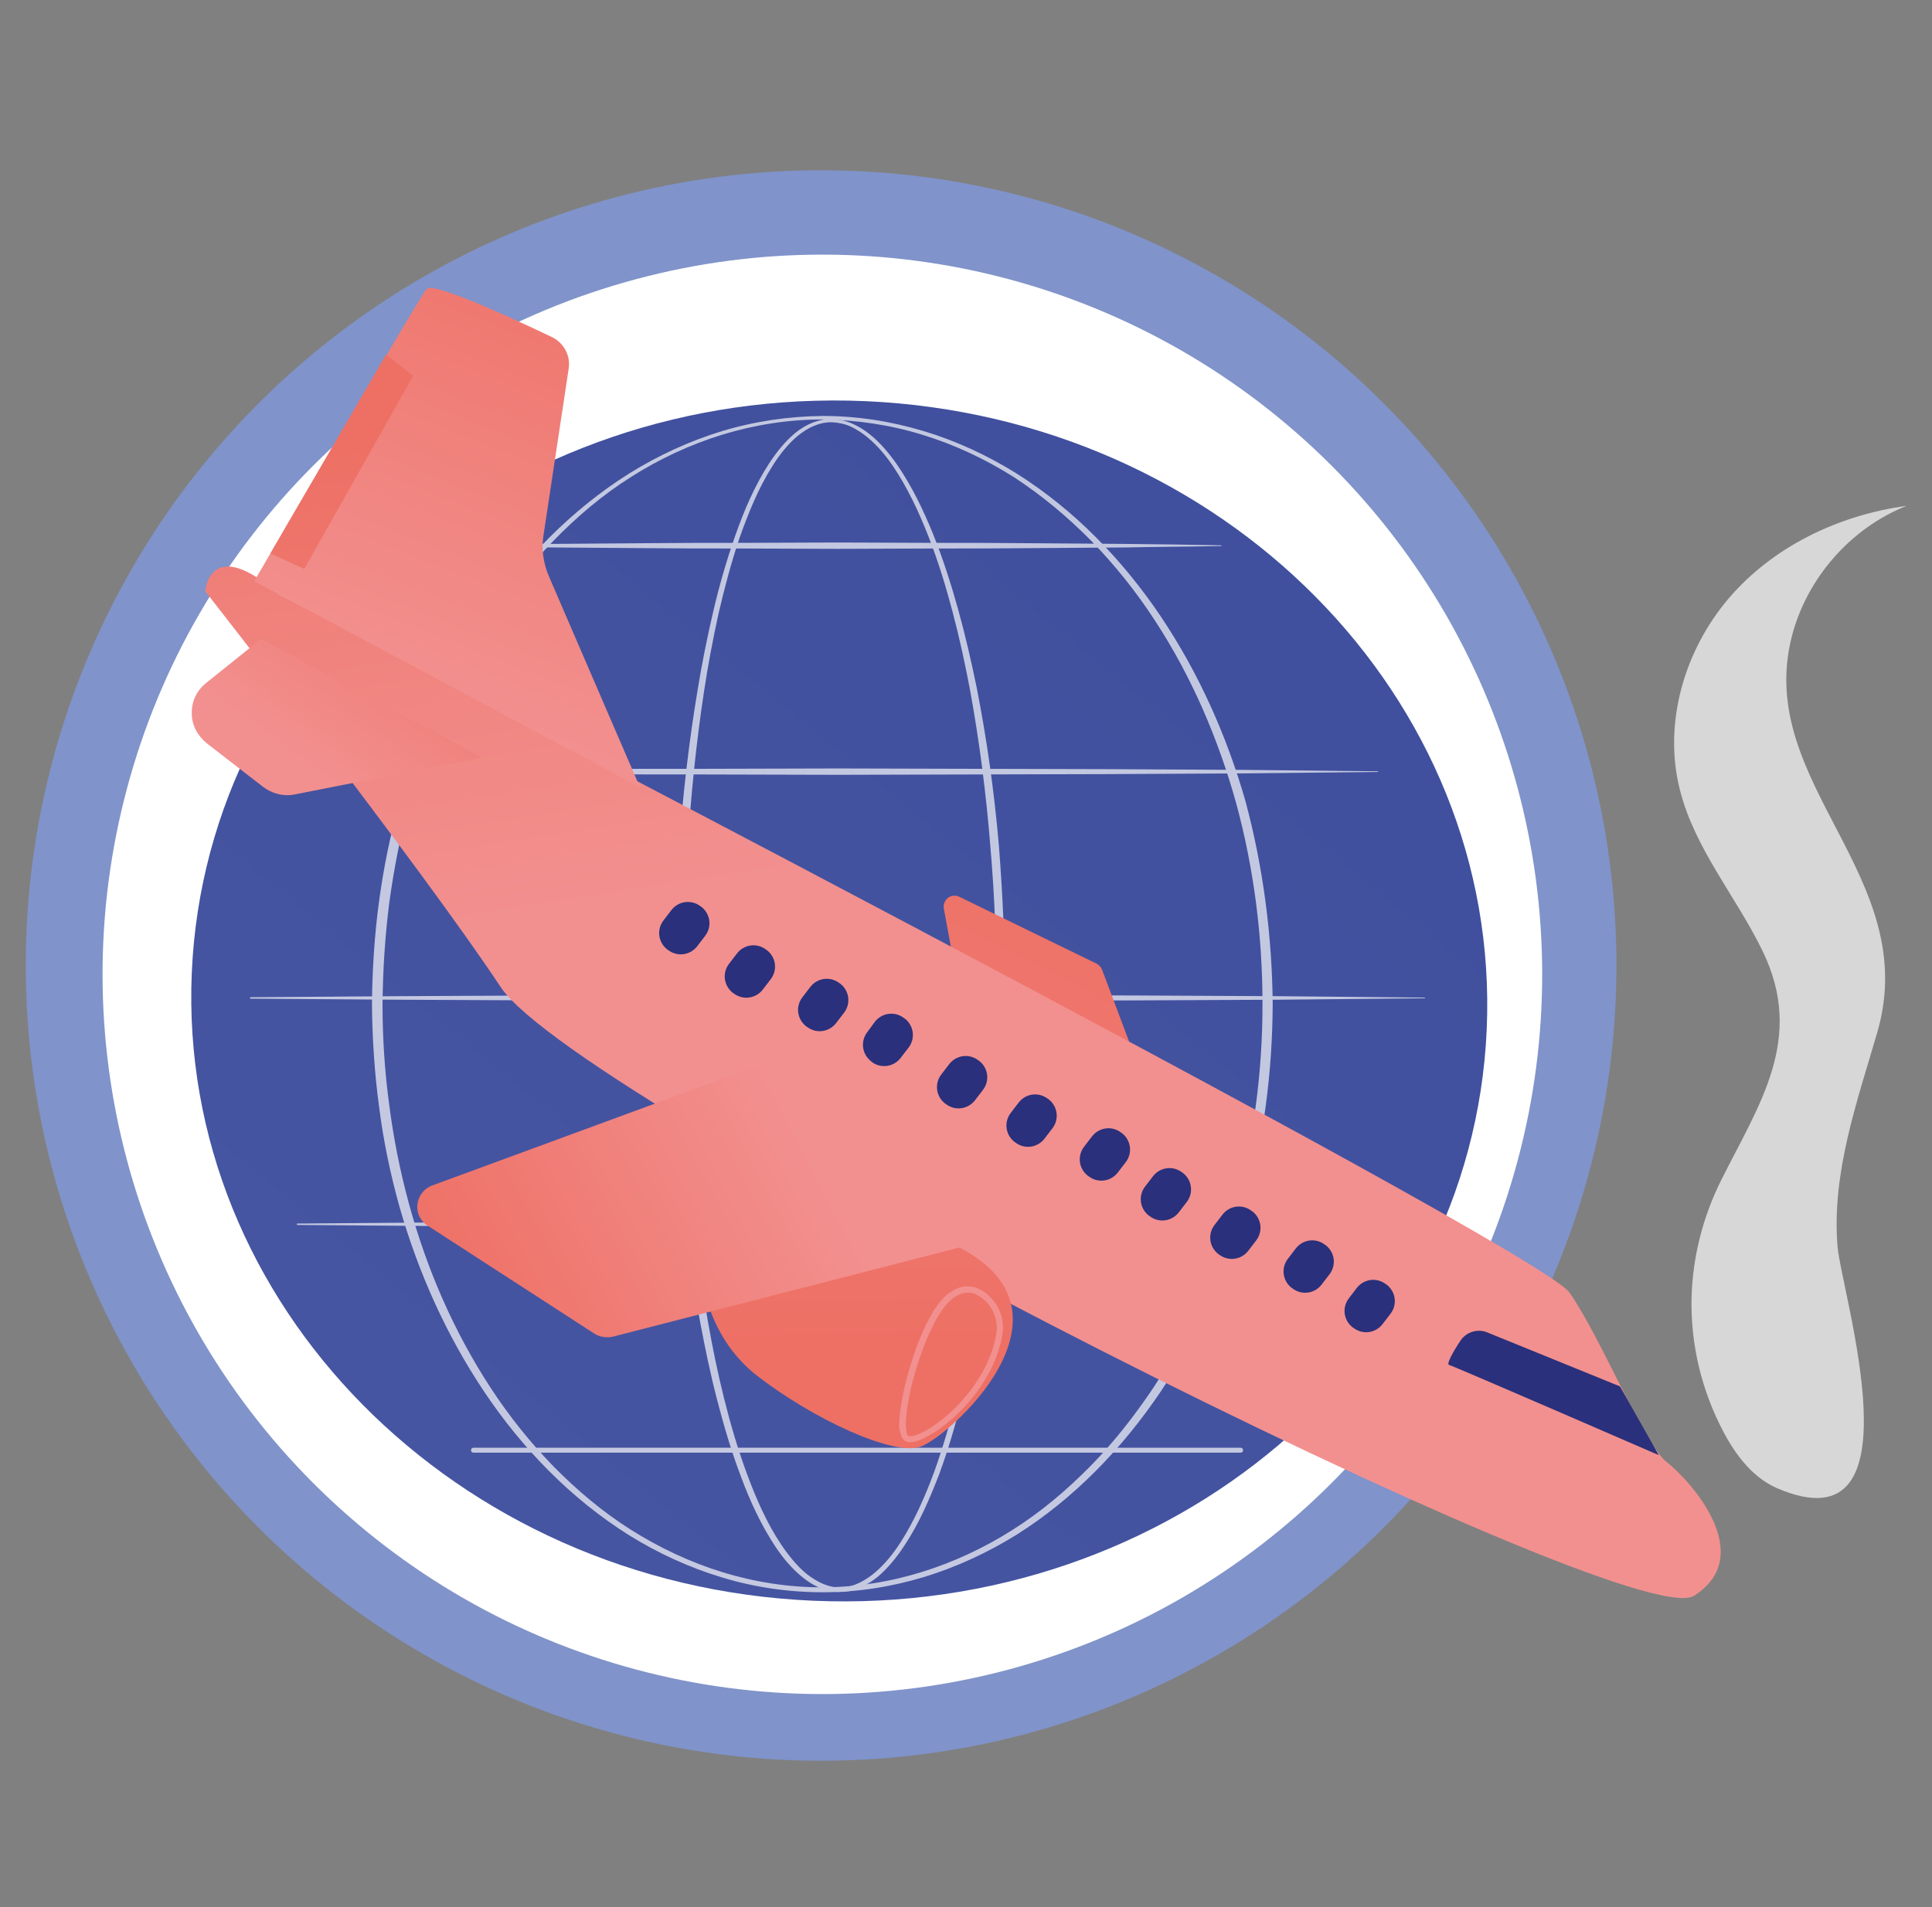
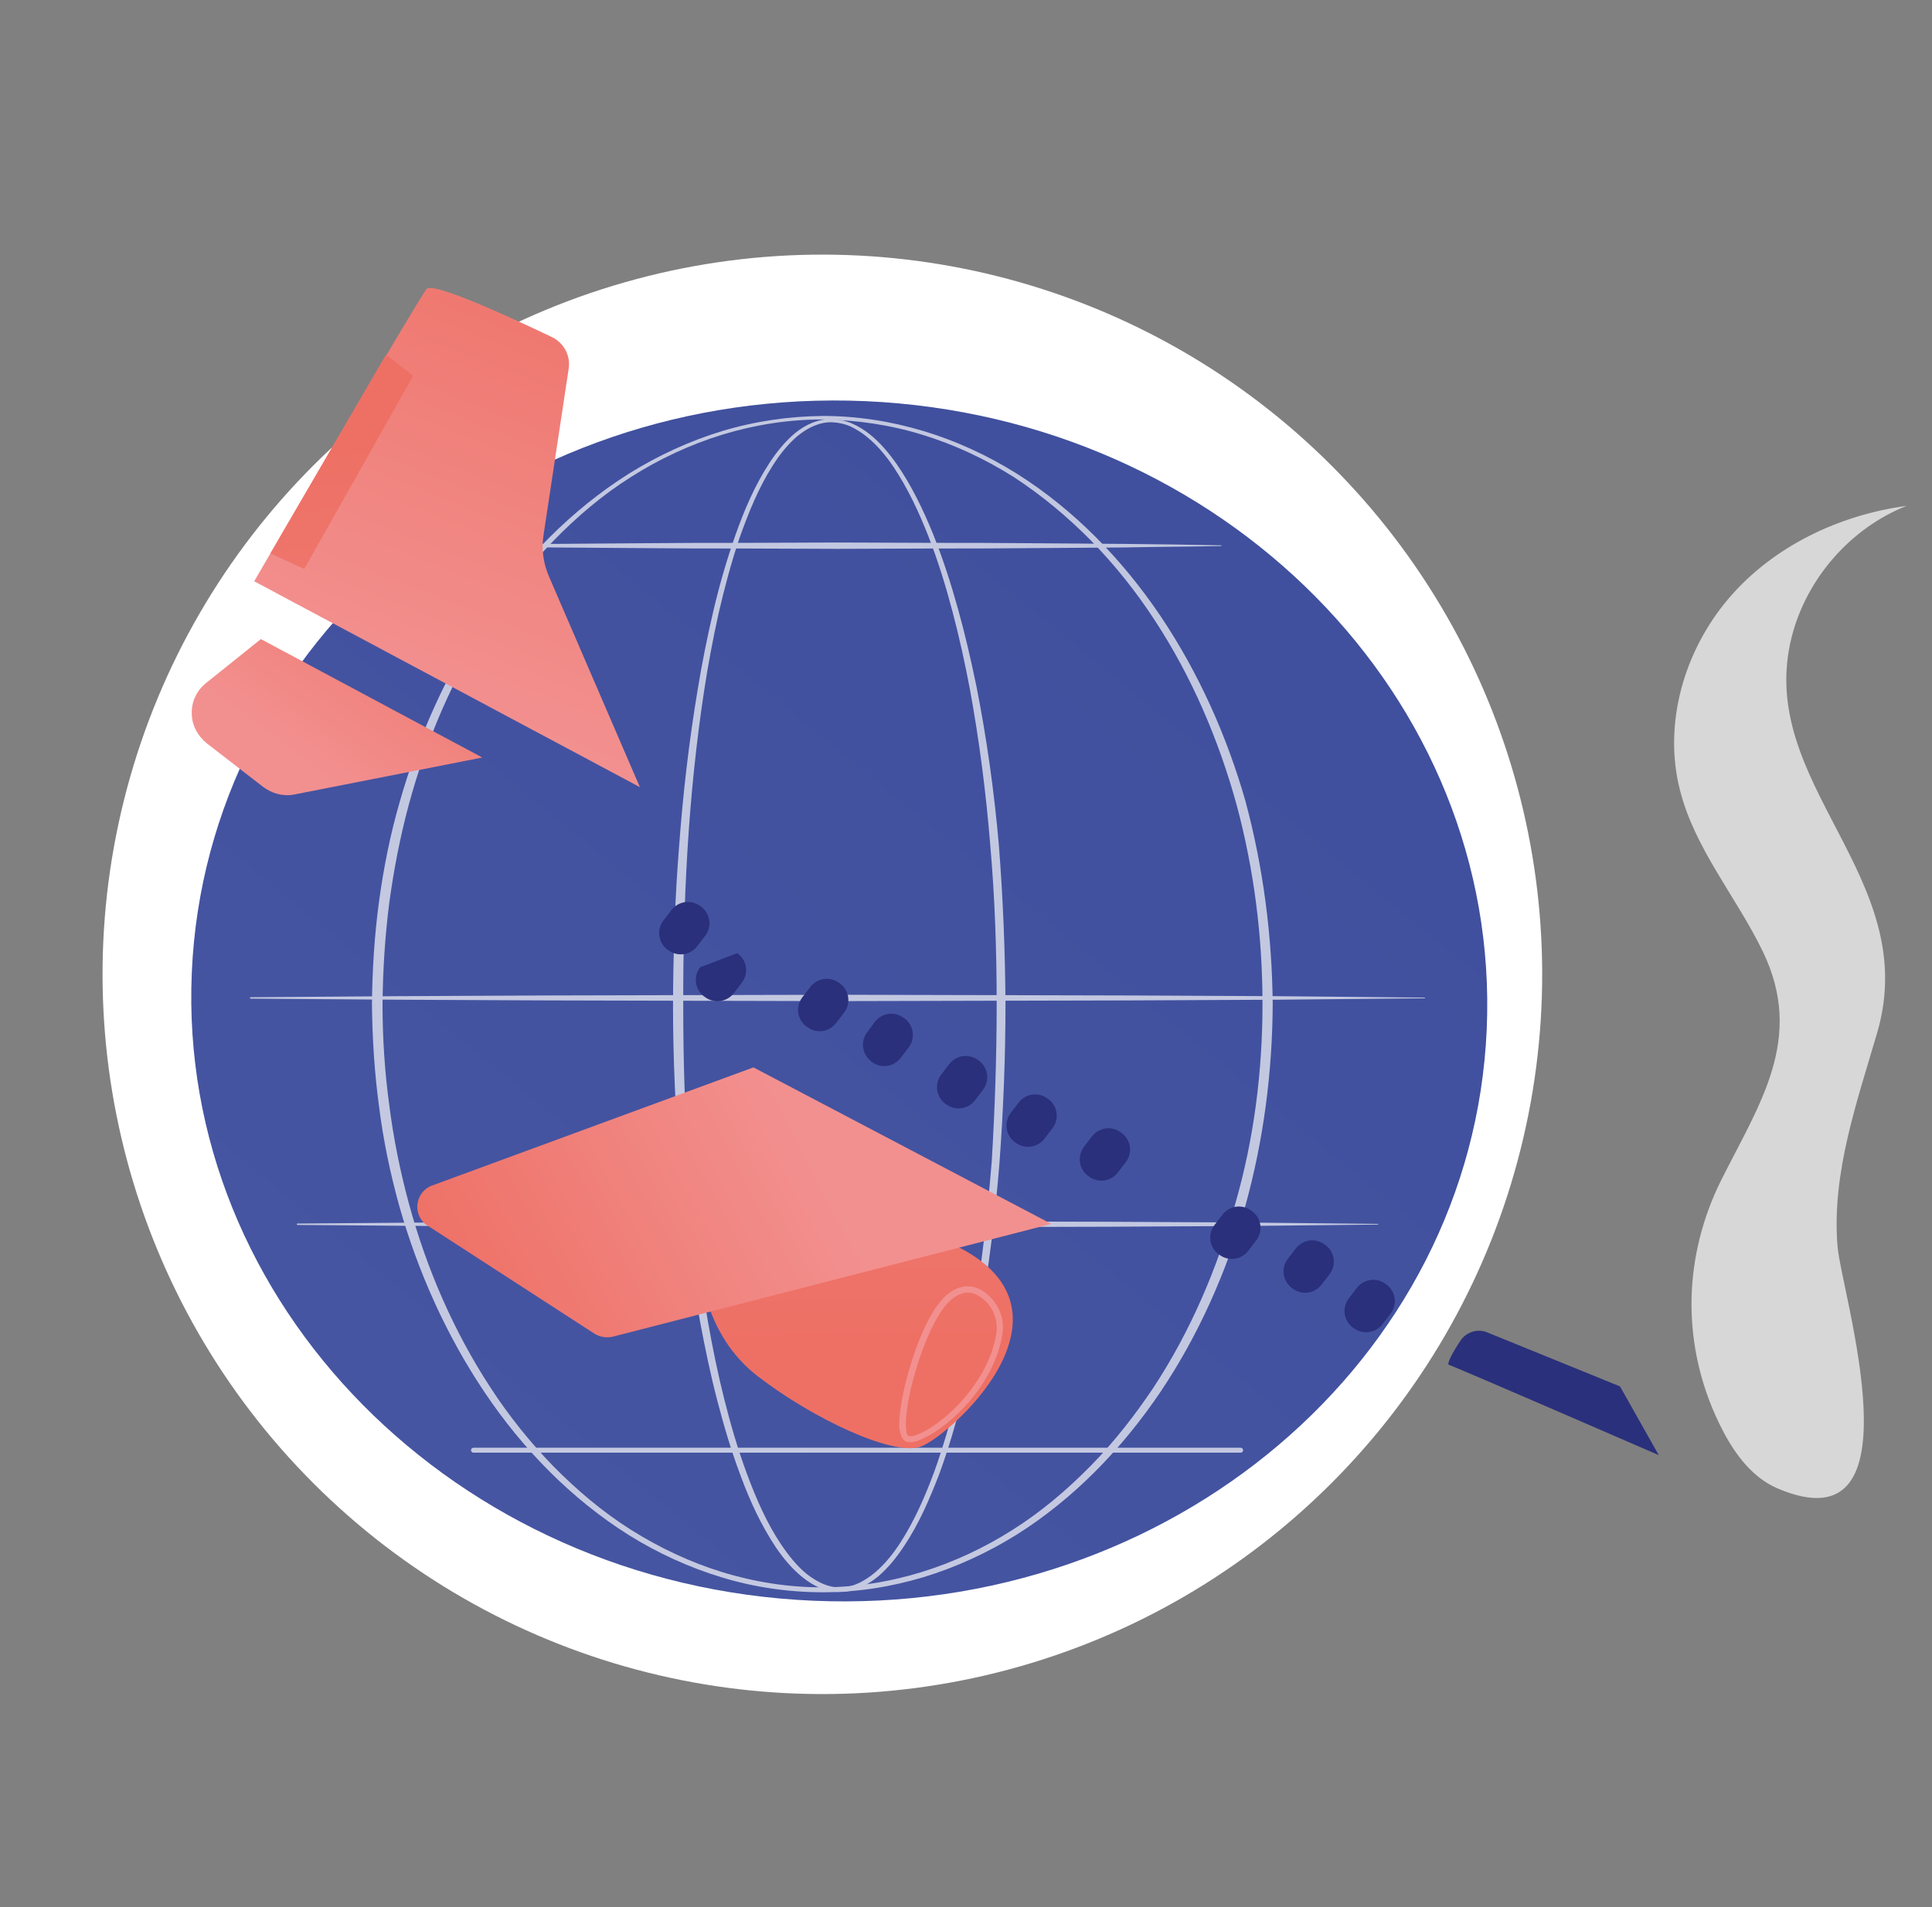
<svg xmlns="http://www.w3.org/2000/svg" version="1.1" id="Ebene_1" x="0px" y="0px" viewBox="0 0 548 541" style="enable-background:new 0 0 548 541;" xml:space="preserve">
  <rect x="0" y="0" width="548" height="541" fill="#808080" stroke="none" />
  <style type="text/css">
	.st0{fill:#8093CA;}
	.st1{fill:#FFFFFF;}
	.st2{fill:url(#SVGID_1_);}
	.st3{opacity:0.68;}
	.st4{fill:url(#SVGID_00000072978167279517590740000013631117462887799470_);}
	.st5{fill:url(#SVGID_00000109751729638032646820000012740335749034364847_);}
	.st6{fill:url(#SVGID_00000005971988506450836450000001100547100019984526_);}
	.st7{fill:url(#SVGID_00000125600242153638684720000007134138003001805490_);}
	.st8{fill:url(#SVGID_00000147211069713512512410000013894827408367376807_);}
	.st9{fill:url(#SVGID_00000105401585438322641220000001203578851896461456_);}
	.st10{fill:url(#SVGID_00000130644897919203260060000005392683345844321429_);}
	.st11{fill:url(#SVGID_00000024688141148021636040000006225836234655240382_);}
	.st12{fill:url(#SVGID_00000024721747676994382080000008955690927920715668_);}
	.st13{fill:url(#SVGID_00000145740826109611056700000004389388193855056297_);}
	.st14{fill:url(#SVGID_00000149373526441966459170000002880066416953857178_);}
	.st15{fill:url(#SVGID_00000030472131356397359120000004406008850276885430_);}
	.st16{fill:url(#SVGID_00000179642169475950757540000015942816452354153406_);}
	.st17{fill:url(#SVGID_00000093173673675281726050000008159806254755333280_);}
	.st18{fill:url(#SVGID_00000015324966881763717620000013971937934147600016_);}
	.st19{fill:url(#SVGID_00000067943453257244460990000009086463386643322793_);}
	.st20{fill:url(#SVGID_00000175316578924045102210000011886670044571943322_);}
	.st21{fill:url(#SVGID_00000171698973053264335760000016981254732431904690_);}
	.st22{fill:url(#SVGID_00000097459084836901940020000012809664289546087837_);}
	.st23{fill:url(#SVGID_00000181086890719737147170000013188326209621118881_);}
	.st24{opacity:0.68;fill:#FFFFFF;}
</style>
  <g>
    <g>
-       <circle class="st0" cx="232.9" cy="273.9" r="225.6" />
      <ellipse transform="matrix(0.707 -0.707 0.707 0.707 -127.097 245.934)" class="st1" cx="233.3" cy="276.4" rx="204.2" ry="204.2" />
    </g>
    <g>
      <linearGradient id="SVGID_1_" gradientUnits="userSpaceOnUse" x1="335.259" y1="165.227" x2="43.972" y2="521.04">
        <stop offset="0" style="stop-color:#40509E" />
        <stop offset="1" style="stop-color:#4857A3" />
      </linearGradient>
      <path class="st2" d="M421.7,292c-4.1,94-89.7,166.5-191.1,162.1S50.3,369.8,54.4,275.9c4.1-94,89.7-166.5,191.1-162.1    C347,118.3,425.8,198,421.7,292z" />
      <g class="st3">
        <path class="st1" d="M285.2,284.8c0,15-0.6,30.1-1.7,45c-1.2,15-3,29.9-5.7,44.7c-1.3,7.4-2.9,14.8-4.8,22.1     c-1.9,7.3-4,14.5-6.6,21.6c-2.7,7-5.7,14-9.9,20.3c-2.1,3.2-4.5,6.2-7.4,8.7c-1.5,1.2-3.1,2.3-4.9,3.1c-1.8,0.8-3.7,1.3-5.7,1.3     c-2,0.1-3.9-0.3-5.8-1.1c-1.8-0.7-3.5-1.8-5-3c-3-2.4-5.5-5.4-7.6-8.5c-4.2-6.3-7.4-13.2-10-20.3c-2.7-7.1-4.8-14.3-6.7-21.6     c-1.9-7.3-3.4-14.6-4.8-22c-2.7-14.8-4.6-29.7-5.8-44.7c-1.2-15-1.9-30-1.9-45c0-7.5,0.2-15,0.4-22.5c0.3-7.5,0.7-15,1.3-22.5     c1.1-15,2.8-29.9,5.3-44.8c1.2-7.4,2.7-14.8,4.4-22.1c1.7-7.3,3.8-14.6,6.3-21.7c2.5-7.1,5.5-14.1,9.6-20.4     c2.1-3.2,4.5-6.2,7.4-8.6c1.5-1.2,3.1-2.2,4.9-2.9c1.8-0.7,3.7-1.1,5.7-1c1.9,0.1,3.8,0.5,5.6,1.3c1.8,0.8,3.4,1.8,4.9,3     c3,2.4,5.4,5.3,7.6,8.4c4.3,6.2,7.6,13.1,10.4,20c2.8,7,5.1,14.2,7.1,21.4c2,7.2,3.7,14.6,5.2,21.9c2.9,14.7,5,29.7,6.3,44.6     C284.5,254.7,285.1,269.7,285.2,284.8z M282.7,284.8c0-15-0.5-29.9-1.8-44.8c-1.2-14.9-3.1-29.8-5.8-44.5     c-1.4-7.4-3-14.7-4.9-21.9c-1.9-7.2-4.1-14.4-6.8-21.3c-2.7-6.9-5.9-13.8-10-19.9c-2.1-3.1-4.5-6-7.3-8.3c-1.4-1.2-3-2.2-4.6-3     c-1.7-0.8-3.5-1.2-5.3-1.3c-1.8-0.1-3.6,0.3-5.3,1c-1.7,0.7-3.2,1.7-4.7,2.9c-2.8,2.4-5.1,5.3-7.1,8.5c-4,6.3-6.8,13.3-9.3,20.3     c-2.4,7.1-4.3,14.3-6,21.6c-1.6,7.3-3,14.7-4.1,22c-4.5,29.6-6,59.6-5.9,89.5c0,15,0.4,29.9,1.6,44.8c1.1,14.9,2.8,29.8,5.4,44.5     c1.3,7.4,2.8,14.7,4.6,21.9c1.8,7.2,3.9,14.4,6.5,21.4c2.6,7,5.6,13.9,9.7,20c2.1,3.1,4.4,6,7.2,8.3c1.4,1.1,3,2.1,4.6,2.8     c1.7,0.7,3.4,1.1,5.2,1c1.8,0,3.5-0.5,5.2-1.3c1.6-0.8,3.1-1.8,4.5-3c2.8-2.4,5.1-5.3,7.1-8.4c4-6.2,7-13.1,9.6-20.1     c2.5-7,4.6-14.2,6.4-21.5c1.8-7.3,3.3-14.6,4.5-22c2.5-14.7,4.2-29.6,5.4-44.5C282.2,314.7,282.7,299.7,282.7,284.8z" />
        <path class="st1" d="M361,284.8c-0.1,19.4-2.6,38.7-7.8,57.4c-5.3,18.6-13.2,36.5-24,52.6c-10.8,16-24.5,30.3-40.9,40.6     c-8.2,5.1-17.1,9.2-26.3,12c-9.3,2.8-18.9,4.3-28.6,4.3c-9.7,0-19.4-1.4-28.6-4.2c-9.3-2.8-18.2-6.9-26.4-12     c-16.4-10.3-30.2-24.5-41-40.6c-10.8-16.1-18.8-34-24.1-52.6c-2.6-9.3-4.6-18.9-5.8-28.5c-1.3-9.6-1.9-19.3-2-29     c0.1-9.7,0.7-19.4,2-29c1.3-9.6,3.2-19.1,5.9-28.4c5.3-18.6,13.3-36.5,24.1-52.6c10.8-16,24.6-30.2,41-40.5     c8.2-5.1,17.1-9.2,26.3-12c9.3-2.8,18.9-4.2,28.6-4.3c9.7,0,19.3,1.5,28.6,4.3c9.3,2.8,18.1,6.9,26.3,12     c16.4,10.3,30.1,24.5,40.9,40.5c10.8,16.1,18.8,34,24.1,52.6C358.3,246,360.8,265.4,361,284.8z M358.1,284.8     c0-19.1-2.4-38.2-7.4-56.7c-5.1-18.4-12.7-36.2-23.2-52.2c-5.2-8-11.2-15.5-17.9-22.4c-6.7-6.8-14.1-13-22.1-18.2     c-8.1-5.1-16.8-9.2-26-12c-9.1-2.8-18.7-4.2-28.3-4.3c-9.6,0-19.1,1.5-28.3,4.3c-9.1,2.8-17.9,6.9-25.9,12     c-8.1,5.1-15.4,11.3-22.1,18.2c-6.7,6.9-12.6,14.4-17.8,22.4c-10.5,16-18.1,33.8-23.1,52.2c-2.5,9.2-4.3,18.6-5.6,28.1     c-1.2,9.5-1.8,19-1.9,28.6c0,9.5,0.6,19.1,1.9,28.6c1.2,9.5,3.1,18.9,5.6,28.1c5,18.4,12.7,36.2,23.1,52.1     c5.2,8,11.2,15.5,17.8,22.3c6.7,6.8,14,13,22.1,18.1c8.1,5.1,16.8,9.2,25.9,12c9.1,2.8,18.7,4.3,28.2,4.3     c9.6,0,19.1-1.5,28.2-4.3c9.1-2.8,17.9-6.9,25.9-12c8.1-5.1,15.4-11.3,22.1-18.1c6.7-6.8,12.6-14.4,17.9-22.3     c10.5-16,18.1-33.8,23.2-52.2C355.7,323,358.1,303.9,358.1,284.8z" />
-         <path class="st1" d="M84.4,218.7l38.3-0.3l38.3-0.2c12.8-0.1,25.5-0.1,38.3-0.1l38.3-0.1l76.6,0.2l38.3,0.2l38.3,0.4     c0.1,0,0.1,0.1,0.1,0.1c0,0.1-0.1,0.1-0.1,0.1l-38.3,0.4l-38.3,0.2l-76.6,0.2l-38.3-0.1c-12.8,0-25.5,0-38.3-0.1l-38.3-0.2     l-38.3-0.3c-0.1,0-0.2-0.1-0.2-0.2C84.2,218.8,84.3,218.7,84.4,218.7z" />
        <path class="st1" d="M128.8,154.6c9.1-0.2,18.1-0.2,27.2-0.3l27.2-0.2c9.1-0.1,18.1-0.1,27.2-0.1l27.2-0.1l27.2,0.1     c9.1,0,18.1,0,27.2,0.1l27.2,0.2c9.1,0.1,18.1,0.2,27.2,0.4c0.1,0,0.1,0.1,0.1,0.1c0,0.1-0.1,0.1-0.1,0.1     c-9.1,0.2-18.1,0.2-27.2,0.4l-27.2,0.2c-9.1,0.1-18.1,0.1-27.2,0.1l-27.2,0.1l-27.2-0.1c-9.1,0-18.1,0-27.2-0.1l-27.2-0.2     c-9.1-0.1-18.1-0.2-27.2-0.3c-0.1,0-0.2-0.1-0.2-0.2C128.6,154.6,128.7,154.6,128.8,154.6z" />
        <path class="st1" d="M71.1,282.9l41.6-0.3l41.6-0.2l83.3-0.2l83.3,0.2l41.6,0.2l41.6,0.4c0.1,0,0.1,0.1,0.1,0.1     c0,0.1-0.1,0.1-0.1,0.1l-41.6,0.4l-41.6,0.2l-83.3,0.2l-83.3-0.2l-41.6-0.2l-41.6-0.3c-0.1,0-0.2-0.1-0.2-0.2     C70.9,283,70.9,282.9,71.1,282.9z" />
        <path class="st1" d="M84.4,347.1l38.3-0.3l38.3-0.2c12.8-0.1,25.5-0.1,38.3-0.1l38.3-0.1l76.6,0.2l38.3,0.2l38.3,0.4     c0.1,0,0.1,0.1,0.1,0.1c0,0.1-0.1,0.1-0.1,0.1l-38.3,0.4l-38.3,0.2l-76.6,0.2l-38.3-0.1c-12.8,0-25.5,0-38.3-0.1l-38.3-0.2     l-38.3-0.3c-0.1,0-0.2-0.1-0.2-0.2C84.2,347.1,84.3,347.1,84.4,347.1z" />
        <path class="st1" d="M351.9,412.1H134.3c-0.4,0-0.7-0.3-0.7-0.7c0-0.4,0.3-0.7,0.7-0.7h217.6c0.4,0,0.7,0.3,0.7,0.7     C352.6,411.8,352.3,412.1,351.9,412.1z" />
      </g>
    </g>
    <g>
      <linearGradient id="SVGID_00000034064256111930281420000013782121047643502723_" gradientUnits="userSpaceOnUse" x1="309.305" y1="259.384" x2="237.045" y2="401.324">
        <stop offset="0" style="stop-color:#EE7065" />
        <stop offset="1" style="stop-color:#F2908F" />
      </linearGradient>
-       <path style="fill:url(#SVGID_00000034064256111930281420000013782121047643502723_);" d="M326.1,311l-13.5-35.9    c-0.3-0.7-0.8-1.3-1.5-1.7l-39-19c-1-0.5-2.3-0.4-3.2,0.3c-0.9,0.7-1.4,1.9-1.2,3l6.2,33.6L326.1,311z" />
      <linearGradient id="SVGID_00000142872150626623178680000009306571428980683152_" gradientUnits="userSpaceOnUse" x1="232.387" y1="45.778" x2="263.355" y2="241.913">
        <stop offset="0" style="stop-color:#EE7065" />
        <stop offset="1" style="stop-color:#F2908F" />
      </linearGradient>
-       <path style="fill:url(#SVGID_00000142872150626623178680000009306571428980683152_);" d="M79.1,168.6c0,0,356.8,184.8,366.1,198.1    c9.2,13.3,21.1,43.1,27.6,48.1c6.4,5,25.9,26.3,7.7,37.9c-18.2,11.6-316.2-139-338.5-172.7c-22.3-33.7-83.8-112.3-83.8-112.3    S59.5,151.4,79.1,168.6z" />
      <linearGradient id="SVGID_00000061471001362835099280000013157542190844511138_" gradientUnits="userSpaceOnUse" x1="179.362" y1="60.225" x2="125.166" y2="198.293">
        <stop offset="0" style="stop-color:#EE7065" />
        <stop offset="1" style="stop-color:#F2908F" />
      </linearGradient>
      <path style="fill:url(#SVGID_00000061471001362835099280000013157542190844511138_);" d="M181.5,223.3l-25.8-59.8    c-1.6-3.7-2.2-7.9-1.5-11.9l7.1-47c0.6-3.7-1.4-7.4-4.8-9C145.6,90.4,122.8,79.8,121,82c-2.4,2.8-48.9,82.9-48.9,82.9L181.5,223.3    z" />
      <linearGradient id="SVGID_00000161617815753942212560000003050468309031142075_" gradientUnits="userSpaceOnUse" x1="131.509" y1="158.12" x2="87.637" y2="217.476">
        <stop offset="0" style="stop-color:#EE7065" />
        <stop offset="1" style="stop-color:#F2908F" />
      </linearGradient>
      <path style="fill:url(#SVGID_00000161617815753942212560000003050468309031142075_);" d="M74,181.3l-15.6,12.5    c-2.6,2.1-4.1,5.2-4,8.6c0,3.4,1.7,6.4,4.3,8.5l15.9,12.3c2.5,1.9,5.7,2.8,8.8,2.2l53.4-10.5L74,181.3z" />
      <linearGradient id="SVGID_00000145045672521205037980000016323766876246225537_" gradientUnits="userSpaceOnUse" x1="242.149" y1="381.542" x2="236.746" y2="105.989">
        <stop offset="0" style="stop-color:#EE7065" />
        <stop offset="1" style="stop-color:#F2908F" />
      </linearGradient>
      <path style="fill:url(#SVGID_00000145045672521205037980000016323766876246225537_);" d="M198.7,359c0,0,0.5,19.3,16.2,31.4    c15.7,12.1,38.3,22.7,46.2,20c7.9-2.7,47.4-37.7,11-56.5C235.7,335.1,184.2,324.9,198.7,359z" />
      <linearGradient id="SVGID_00000086650893994020645270000014244454832472365709_" gradientUnits="userSpaceOnUse" x1="133.3" y1="382.18" x2="231.367" y2="330.566">
        <stop offset="0" style="stop-color:#EE7065" />
        <stop offset="1" style="stop-color:#F2908F" />
      </linearGradient>
      <path style="fill:url(#SVGID_00000086650893994020645270000014244454832472365709_);" d="M213.7,302.8l84.5,44.4l-124.4,32    c-1.7,0.4-3.6,0.1-5.1-0.8l-47.4-30.7c-2.1-1.3-3.2-3.7-2.9-6.1c0.3-2.4,1.9-4.5,4.2-5.3L213.7,302.8z" />
      <linearGradient id="SVGID_00000130622914157960621140000012738249832246932139_" gradientUnits="userSpaceOnUse" x1="339.424" y1="249.748" x2="305.875" y2="315.556">
        <stop offset="0" style="stop-color:#EE7065" />
        <stop offset="1" style="stop-color:#F2908F" />
      </linearGradient>
      <path style="fill:url(#SVGID_00000130622914157960621140000012738249832246932139_);" d="M256.2,408.3c0.2,0.2,0.3,0.3,0.5,0.5    c1.1,0.6,2.9,0.4,5.3-0.8c7.9-3.7,20-15.3,22.3-29.4l0,0c0.7-4.2-0.8-8.3-4-11.2c-2.6-2.3-6.7-4.2-11.7-0.1    c-7.7,6.4-14.1,30.1-13.5,38C255.4,406.8,255.7,407.7,256.2,408.3z M280.2,369.8c2,2.3,2.9,5.5,2.4,8.6l0,0    c-2.2,13.4-14,24.7-21.3,28.1c-2.1,1-3.3,1.1-3.7,0.8c-0.1,0-0.5-0.3-0.6-2.1c-0.7-8.2,6-30.8,12.8-36.5c3.3-2.7,6.3-2.7,9.4,0.1    C279.6,369.1,279.9,369.4,280.2,369.8z" />
      <linearGradient id="SVGID_00000176758052628936156010000004582600601861690287_" gradientUnits="userSpaceOnUse" x1="-1394.279" y1="661.179" x2="-1241.819" y2="824.359" gradientTransform="matrix(0.793 0.609 -0.609 0.793 1605.184 451.416)">
        <stop offset="0" style="stop-color:#EE7065" />
        <stop offset="1" style="stop-color:#F2908F" />
      </linearGradient>
      <polygon style="fill:url(#SVGID_00000176758052628936156010000004582600601861690287_);" points="109.5,100.6 117.2,106.6     86.3,161.4 76.7,157   " />
      <g>
        <g>
          <linearGradient id="SVGID_00000018918259393841685550000004756244964437878428_" gradientUnits="userSpaceOnUse" x1="-799.506" y1="-372.069" x2="-838.217" y2="-203.03" gradientTransform="matrix(0.79 0.612 -0.612 0.79 1576.411 245.287)">
            <stop offset="0" style="stop-color:#232451" />
            <stop offset="1" style="stop-color:#2A307B" />
          </linearGradient>
          <path style="fill:url(#SVGID_00000018918259393841685550000004756244964437878428_);" d="M190.5,258.1c2-2.5,5.6-3,8.2-1      l0.3,0.2c2.5,2,3,5.6,1,8.2l-2.3,3c-2,2.5-5.6,3-8.2,1l-0.3-0.2c-2.5-2-3-5.6-1-8.2L190.5,258.1z" />
          <linearGradient id="SVGID_00000015333958078792239030000015032014659087911040_" gradientUnits="userSpaceOnUse" x1="-778.709" y1="-367.306" x2="-817.421" y2="-198.266" gradientTransform="matrix(0.79 0.612 -0.612 0.79 1576.411 245.287)">
            <stop offset="0" style="stop-color:#232451" />
            <stop offset="1" style="stop-color:#2A307B" />
          </linearGradient>
-           <path style="fill:url(#SVGID_00000015333958078792239030000015032014659087911040_);" d="M209.1,270.4c2-2.5,5.6-3,8.2-1      l0.3,0.2c2.5,2,3,5.6,1,8.2l-2.3,3c-2,2.5-5.6,3-8.2,1l-0.3-0.2c-2.5-2-3-5.6-1-8.2L209.1,270.4z" />
+           <path style="fill:url(#SVGID_00000015333958078792239030000015032014659087911040_);" d="M209.1,270.4l0.3,0.2c2.5,2,3,5.6,1,8.2l-2.3,3c-2,2.5-5.6,3-8.2,1l-0.3-0.2c-2.5-2-3-5.6-1-8.2L209.1,270.4z" />
          <linearGradient id="SVGID_00000109720076721136854670000010668590688030367361_" gradientUnits="userSpaceOnUse" x1="-758.658" y1="-362.714" x2="-797.37" y2="-193.675" gradientTransform="matrix(0.79 0.612 -0.612 0.79 1576.411 245.287)">
            <stop offset="0" style="stop-color:#232451" />
            <stop offset="1" style="stop-color:#2A307B" />
          </linearGradient>
          <path style="fill:url(#SVGID_00000109720076721136854670000010668590688030367361_);" d="M229.9,279.9c2-2.5,5.6-3,8.2-1      l0.3,0.2c2.5,2,3,5.6,1,8.2l-2.3,3c-2,2.5-5.6,3-8.2,1l-0.3-0.2c-2.5-2-3-5.6-1-8.2L229.9,279.9z" />
          <linearGradient id="SVGID_00000151525043297189234610000002001065947290611101_" gradientUnits="userSpaceOnUse" x1="-739.862" y1="-358.415" x2="-778.573" y2="-189.375" gradientTransform="matrix(0.79 0.612 -0.612 0.79 1576.411 245.287)">
            <stop offset="0" style="stop-color:#232451" />
            <stop offset="1" style="stop-color:#2A307B" />
          </linearGradient>
          <path style="fill:url(#SVGID_00000151525043297189234610000002001065947290611101_);" d="M248.2,289.8c2-2.5,5.6-3,8.2-1      l0.3,0.2c2.5,2,3,5.6,1,8.2l-2.3,3c-2,2.5-5.6,3-8.2,1L247,301c-2.5-2-3-5.6-1-8.2L248.2,289.8z" />
          <linearGradient id="SVGID_00000163761413086127326850000017839671377637096834_" gradientUnits="userSpaceOnUse" x1="-717.81" y1="-353.362" x2="-756.522" y2="-184.322" gradientTransform="matrix(0.79 0.612 -0.612 0.79 1576.411 245.287)">
            <stop offset="0" style="stop-color:#232451" />
            <stop offset="1" style="stop-color:#2A307B" />
          </linearGradient>
          <path style="fill:url(#SVGID_00000163761413086127326850000017839671377637096834_);" d="M269.3,301.8c2-2.5,5.6-3,8.2-1      l0.3,0.2c2.5,2,3,5.6,1,8.2l-2.3,3c-2,2.5-5.6,3-8.2,1L268,313c-2.5-2-3-5.6-1-8.2L269.3,301.8z" />
          <linearGradient id="SVGID_00000026156597739034311310000013551263550178659252_" gradientUnits="userSpaceOnUse" x1="-697.386" y1="-348.688" x2="-736.097" y2="-179.649" gradientTransform="matrix(0.79 0.612 -0.612 0.79 1576.411 245.287)">
            <stop offset="0" style="stop-color:#232451" />
            <stop offset="1" style="stop-color:#2A307B" />
          </linearGradient>
          <path style="fill:url(#SVGID_00000026156597739034311310000013551263550178659252_);" d="M289,312.7c2-2.5,5.6-3,8.2-1l0.3,0.2      c2.5,2,3,5.6,1,8.2l-2.3,3c-2,2.5-5.6,3-8.2,1l-0.3-0.2c-2.5-2-3-5.6-1-8.2L289,312.7z" />
          <linearGradient id="SVGID_00000176040630889788839180000008382981043370038686_" gradientUnits="userSpaceOnUse" x1="-677.335" y1="-344.097" x2="-716.046" y2="-175.058" gradientTransform="matrix(0.79 0.612 -0.612 0.79 1576.411 245.287)">
            <stop offset="0" style="stop-color:#232451" />
            <stop offset="1" style="stop-color:#2A307B" />
          </linearGradient>
          <path style="fill:url(#SVGID_00000176040630889788839180000008382981043370038686_);" d="M309.8,322.3c2-2.5,5.6-3,8.2-1      l0.3,0.2c2.5,2,3,5.6,1,8.2l-2.3,3c-2,2.5-5.6,3-8.2,1l-0.3-0.2c-2.5-2-3-5.6-1-8.2L309.8,322.3z" />
          <linearGradient id="SVGID_00000037669451311731852120000001347202767693098639_" gradientUnits="userSpaceOnUse" x1="-658.167" y1="-339.706" x2="-696.878" y2="-170.667" gradientTransform="matrix(0.79 0.612 -0.612 0.79 1576.411 245.287)">
            <stop offset="0" style="stop-color:#232451" />
            <stop offset="1" style="stop-color:#2A307B" />
          </linearGradient>
-           <path style="fill:url(#SVGID_00000037669451311731852120000001347202767693098639_);" d="M327.1,333.6c2-2.5,5.6-3,8.2-1      l0.3,0.2c2.5,2,3,5.6,1,8.2l-2.3,3c-2,2.5-5.6,3-8.2,1l-0.3-0.2c-2.5-2-3-5.6-1-8.2L327.1,333.6z" />
          <linearGradient id="SVGID_00000137122738425089730500000016830629853151769758_" gradientUnits="userSpaceOnUse" x1="-637.743" y1="-335.029" x2="-676.454" y2="-165.989" gradientTransform="matrix(0.79 0.612 -0.612 0.79 1576.411 245.287)">
            <stop offset="0" style="stop-color:#232451" />
            <stop offset="1" style="stop-color:#2A307B" />
          </linearGradient>
          <path style="fill:url(#SVGID_00000137122738425089730500000016830629853151769758_);" d="M346.8,344.5c2-2.5,5.6-3,8.2-1      l0.3,0.2c2.5,2,3,5.6,1,8.2l-2.3,3c-2,2.5-5.6,3-8.2,1l-0.3-0.2c-2.5-2-3-5.6-1-8.2L346.8,344.5z" />
          <linearGradient id="SVGID_00000079460995303323233220000009175074268718961569_" gradientUnits="userSpaceOnUse" x1="-617.691" y1="-330.441" x2="-656.403" y2="-161.401" gradientTransform="matrix(0.79 0.612 -0.612 0.79 1576.411 245.287)">
            <stop offset="0" style="stop-color:#232451" />
            <stop offset="1" style="stop-color:#2A307B" />
          </linearGradient>
          <path style="fill:url(#SVGID_00000079460995303323233220000009175074268718961569_);" d="M367.6,354.1c2-2.5,5.6-3,8.2-1      l0.3,0.2c2.5,2,3,5.6,1,8.2l-2.3,3c-2,2.5-5.6,3-8.2,1l-0.3-0.2c-2.5-2-3-5.6-1-8.2L367.6,354.1z" />
          <linearGradient id="SVGID_00000183928713986805476570000014758060872799913910_" gradientUnits="userSpaceOnUse" x1="-598.523" y1="-326.049" x2="-637.235" y2="-157.01" gradientTransform="matrix(0.79 0.612 -0.612 0.79 1576.411 245.287)">
            <stop offset="0" style="stop-color:#232451" />
            <stop offset="1" style="stop-color:#2A307B" />
          </linearGradient>
          <path style="fill:url(#SVGID_00000183928713986805476570000014758060872799913910_);" d="M384.9,365.3c2-2.5,5.6-3,8.2-1      l0.3,0.2c2.5,2,3,5.6,1,8.2l-2.3,3c-2,2.5-5.6,3-8.2,1l-0.3-0.2c-2.5-2-3-5.6-1-8.2L384.9,365.3z" />
        </g>
        <linearGradient id="SVGID_00000046309117965415781740000007193868066181290658_" gradientUnits="userSpaceOnUse" x1="-545.617" y1="-313.983" x2="-584.33" y2="-144.937" gradientTransform="matrix(0.79 0.612 -0.612 0.79 1576.411 245.287)">
          <stop offset="0" style="stop-color:#232451" />
          <stop offset="1" style="stop-color:#2A307B" />
        </linearGradient>
        <path style="fill:url(#SVGID_00000046309117965415781740000007193868066181290658_);" d="M459.5,393.3L421.9,378     c-2.8-1.2-6.1-0.1-7.7,2.4c-2,3-4,6.6-3.2,6.8c1.5,0.4,59.5,25.6,59.5,25.6L459.5,393.3z" />
      </g>
    </g>
    <path class="st24" d="M479.8,368.1c0.3-11.3,3.1-22.6,8.3-33.1c10.9-21.8,23.9-40.3,11.9-65.1c-7.5-15.5-19.3-29.1-23.5-45.8   c-4.8-18.8,1.2-39.5,13.8-54.3s31.3-23.7,50.5-26.3c-15.9,6.3-28.4,20.6-32.6,37.2c-10.5,41.6,37.1,67.8,24.3,112.1   c-5.7,19.6-13,39.9-11.3,60.7c1,13,24.4,86.5-17.1,68.7c-6.9-3-11.7-9.3-15.2-15.9C482.5,394.2,479.5,381.1,479.8,368.1z" />
  </g>
</svg>